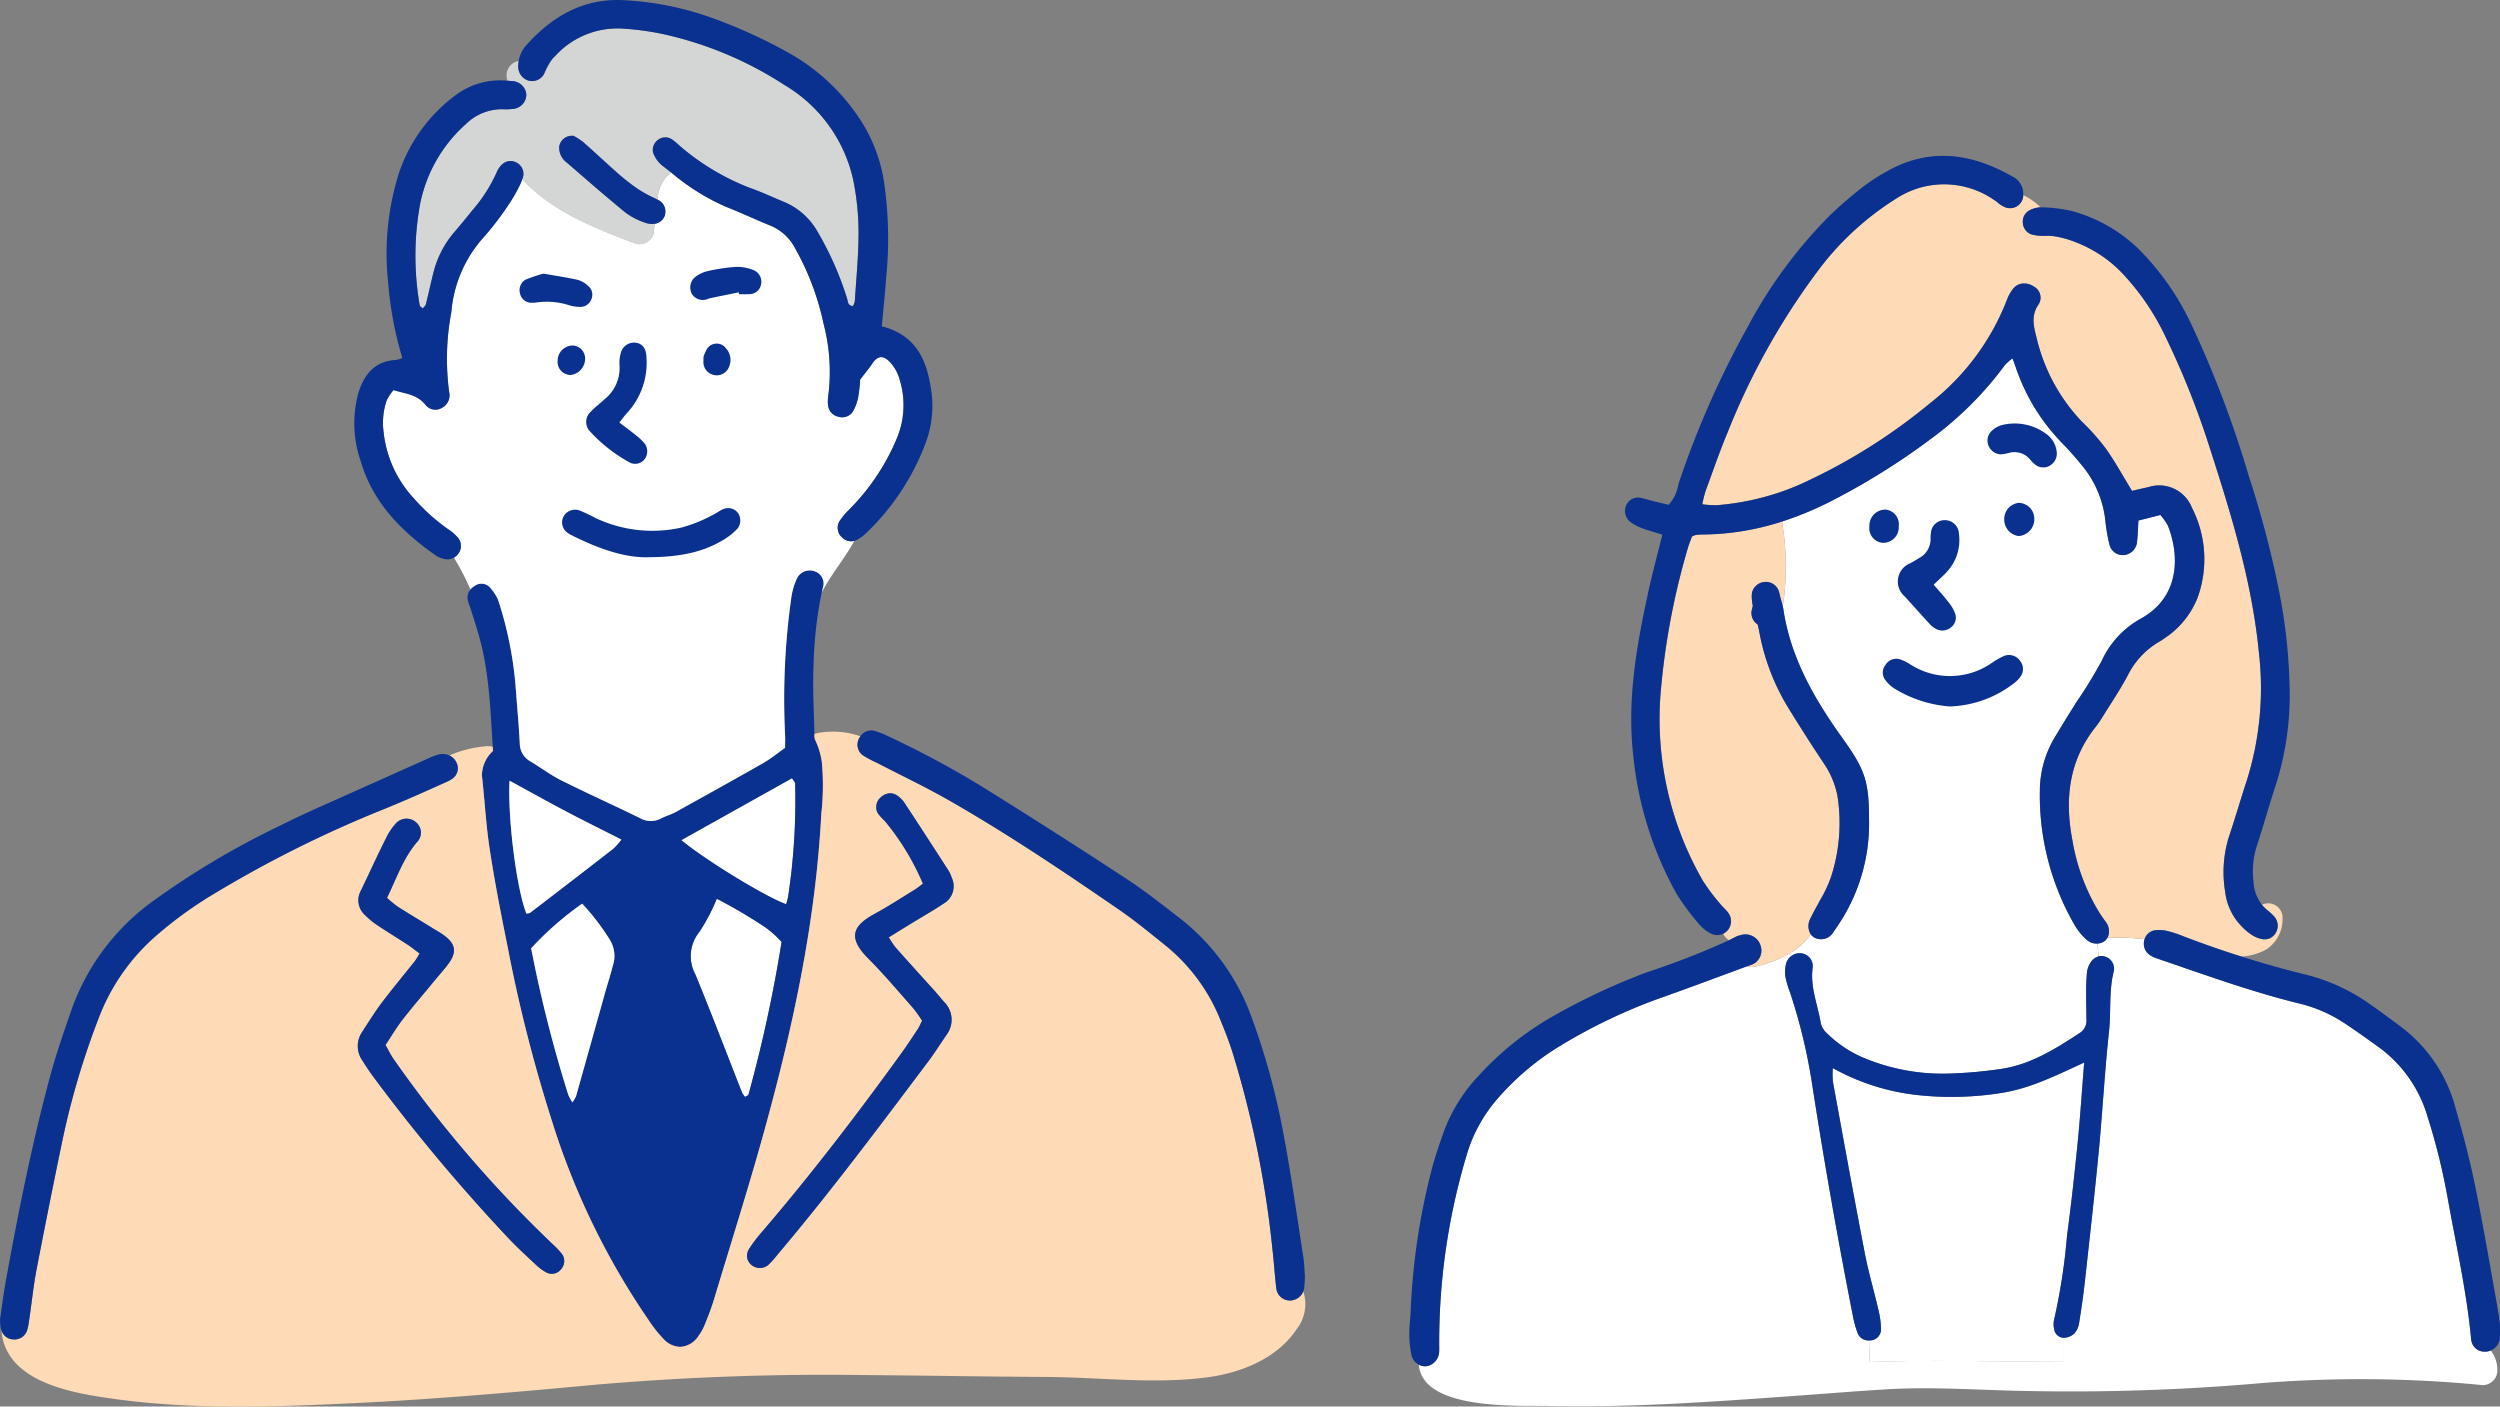
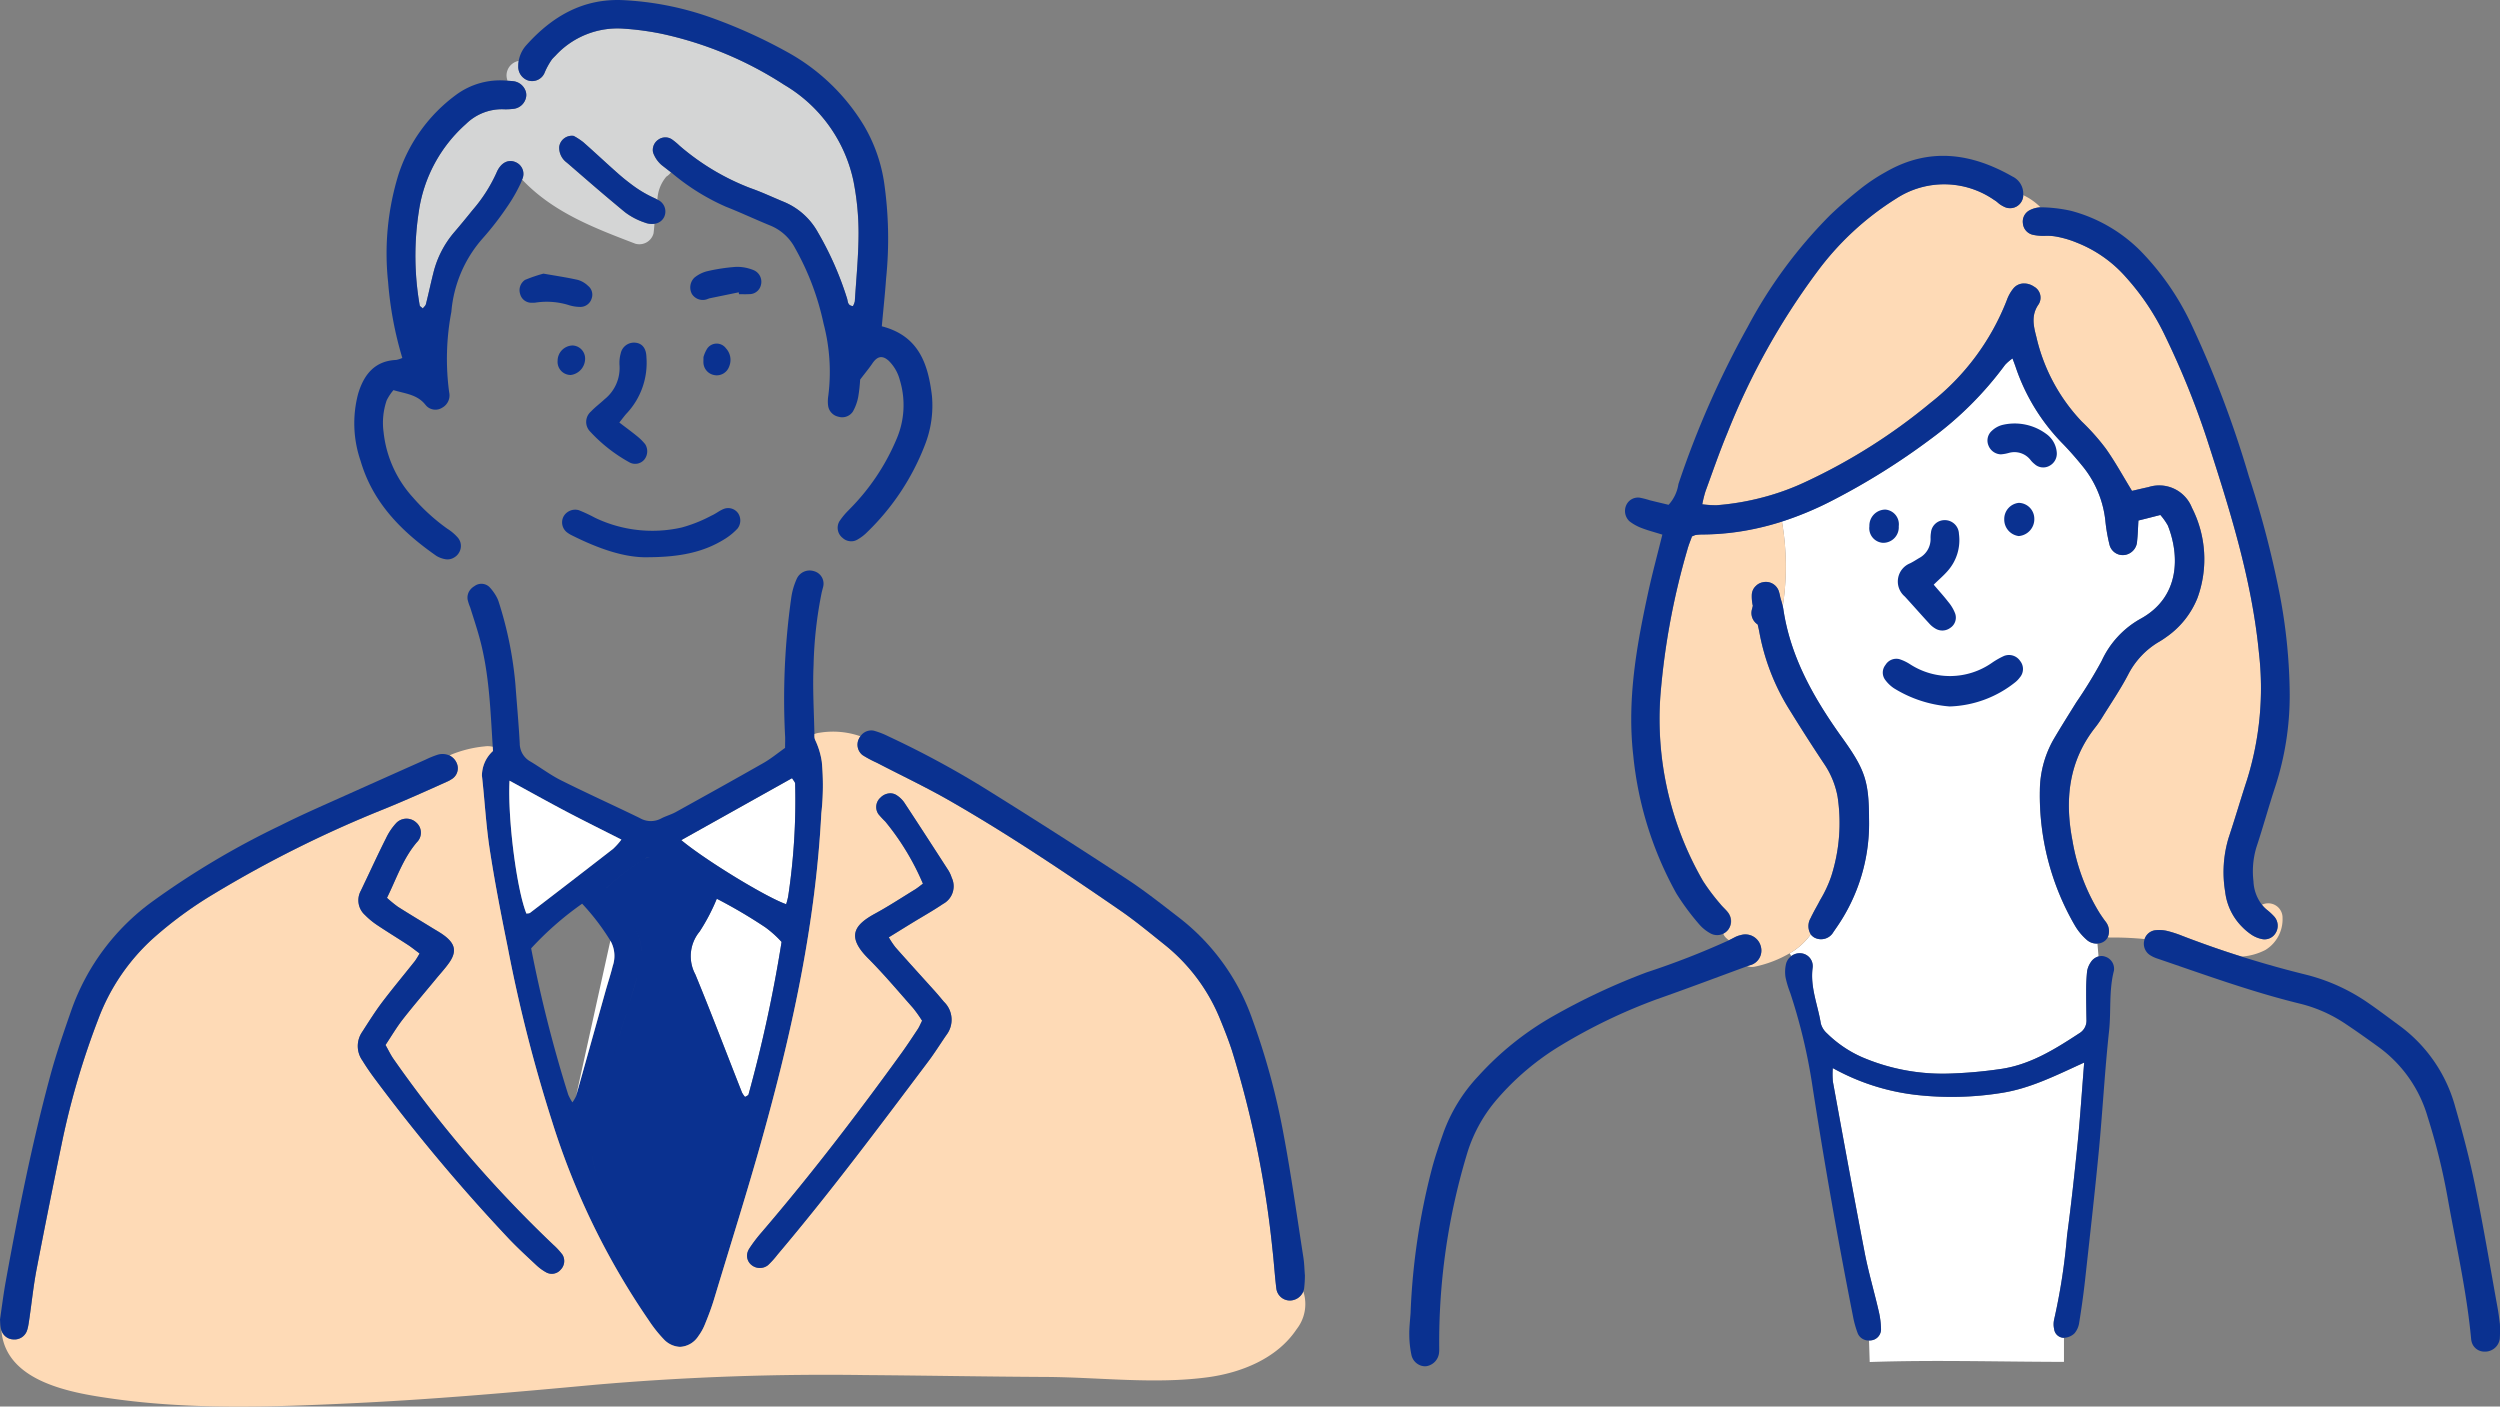
<svg xmlns="http://www.w3.org/2000/svg" width="266.654" height="150.024" viewBox="0 0 266.654 150.024">
  <rect x="0" y="0" width="266.654" height="150.024" fill="#808080" stroke="none" />
  <defs>
    <style>
      .cls-1 {
        fill: #0a3190;
      }

      .cls-2 {
        clip-path: url(#clip-path);
      }

      .cls-3 {
        fill: #fff;
      }

      .cls-4 {
        fill: rgba(0,0,0,0);
      }

      .cls-5 {
        fill: #d4d5d5;
      }

      .cls-6 {
        fill: #fedab6;
      }

      .cls-7 {
        clip-path: url(#clip-path-2);
      }
    </style>
    <clipPath id="clip-path">
      <rect id="長方形_1861" data-name="長方形 1861" class="cls-1" width="139.246" height="150.024" />
    </clipPath>
    <clipPath id="clip-path-2">
      <rect id="長方形_1862" data-name="長方形 1862" class="cls-1" width="116.338" height="133.387" />
    </clipPath>
  </defs>
  <g id="グループ_2698" data-name="グループ 2698" transform="translate(-663 -767.544)">
    <g id="グループ_2644" data-name="グループ 2644" transform="translate(663 767.544)">
      <g id="グループ_2643" data-name="グループ 2643" class="cls-2">
        <path id="パス_893" data-name="パス 893" class="cls-3" d="M261.484,285.393a68.855,68.855,0,0,1-.745,12.029,7.71,7.71,0,0,1-.215.829c-2.077-.714-8.577-4.663-11.189-6.835l11.819-6.609c.152.257.325.42.33.587" transform="translate(-176.673 -201.806)" />
        <path id="パス_894" data-name="パス 894" class="cls-3" d="M260.787,331.985a11.346,11.346,0,0,1,1.742,1.563A149.3,149.3,0,0,1,259,349.82c-.026.1-.21.157-.367.262a2.376,2.376,0,0,1-.33-.477c-1.658-4.2-3.252-8.42-4.973-12.59a4.11,4.11,0,0,1,.456-4.575,21.062,21.062,0,0,0,1.831-3.5,53.577,53.577,0,0,1,5.167,3.043" transform="translate(-179.165 -233.08)" />
        <path id="合体_1" data-name="合体 1" class="cls-1" d="M20.935,81.994a14.316,14.316,0,0,1-1.6-2.02A79.136,79.136,0,0,1,9.012,58.734,160.338,160.338,0,0,1,4.286,40.17c-.7-3.447-1.375-6.9-1.909-10.376-.4-2.586-.54-5.22-.828-7.822-.005-.037-.005-.069-.01-.1a3.571,3.571,0,0,1,1.18-2.628c-.011-.147-.021-.3-.027-.446-.252-3.929-.372-7.805-1.4-11.577C.992,6.11.625,5.019.284,3.928a5.245,5.245,0,0,1-.268-.813A1.341,1.341,0,0,1,.3,2.039a1.621,1.621,0,0,1,.436-.372,1.233,1.233,0,0,1,1.594.084,5.085,5.085,0,0,1,.745,1.013,3.073,3.073,0,0,1,.257.593,40.1,40.1,0,0,1,1.784,8.855c.152,2.077.346,4.154.456,6.231a2.2,2.2,0,0,0,1.143,1.93c1.113.662,2.151,1.454,3.305,2.025,2.759,1.379,5.576,2.649,8.351,4a2.319,2.319,0,0,0,2.256.063c.5-.268,1.075-.42,1.574-.692,3.142-1.742,6.284-3.484,9.4-5.261.8-.462,1.521-1.06,2.271-1.59,0-.535.027-.965-.005-1.39A77.031,77.031,0,0,1,34.532,2.9a7.291,7.291,0,0,1,.43-1.647c.052-.137.11-.273.168-.4a1.515,1.515,0,0,1,1.82-.787,1.379,1.379,0,0,1,.976,1.7l-.142.55a43.65,43.65,0,0,0-.871,7.774c-.115,2.445.042,4.9.089,7.349,0,.064,0,.126,0,.189a1.057,1.057,0,0,0,.069.424,8.1,8.1,0,0,1,.719,2.361,27.039,27.039,0,0,1-.052,5.487c-.593,11.467-2.984,22.624-6.027,33.65C30.556,63.765,29.281,67.946,28,72.126c-.566,1.863-1.138,3.725-1.7,5.587-.268.892-.6,1.768-.955,2.633a5.7,5.7,0,0,1-.724,1.317,2.474,2.474,0,0,1-1.946,1.144A2.528,2.528,0,0,1,20.935,81.994ZM13.649,63.959A65.9,65.9,0,0,0,21.812,78.6c.037.051.076.1.12.15-.044-.051-.084-.1-.12-.15A65.888,65.888,0,0,1,13.65,63.959a4.642,4.642,0,0,1-.258-2.46A4.643,4.643,0,0,0,13.649,63.959Zm10.093,12.7Zm-6.8-29.4A108.092,108.092,0,0,0,13.464,61a108.087,108.087,0,0,1,3.48-13.745c.42-1.448.861-2.89,1.291-4.338C17.8,44.366,17.363,45.809,16.944,47.256ZM6.788,40.3a142.775,142.775,0,0,0,3.955,15.606,5.15,5.15,0,0,0,.446.818,3.846,3.846,0,0,0,.388-.655q1.582-5.594,3.137-11.184c.252-.9.551-1.784.771-2.691a3.283,3.283,0,0,0-.247-2.712,24.325,24.325,0,0,0-3.011-3.945A33.708,33.708,0,0,0,6.788,40.3ZM24.76,38.507a4.109,4.109,0,0,0-.456,4.575c1.72,4.17,3.315,8.393,4.973,12.589a2.384,2.384,0,0,0,.33.478c.157-.105.341-.163.367-.262A149.221,149.221,0,0,0,33.5,39.614a11.336,11.336,0,0,0-1.741-1.563,53.6,53.6,0,0,0-5.167-3.043A21.061,21.061,0,0,1,24.76,38.507Zm1.415,17.4c-1.319-3.462-2.607-6.935-3.912-10.405C23.567,48.97,24.856,52.443,26.174,55.9Zm-7.62-15.289a7.017,7.017,0,0,1-.32,2.3,7.017,7.017,0,0,0,.32-2.3,5.48,5.48,0,0,0-.9-2.805A5.48,5.48,0,0,1,18.554,40.616ZM6.284,36.592c.131-.026.3-.011.4-.09q4.437-3.4,8.855-6.824a7.671,7.671,0,0,0,.876-.98c-2.062-1.044-3.987-1.994-5.891-3-1.951-1.028-3.876-2.1-6.043-3.283C4.276,26.531,5.262,34.064,6.284,36.592ZM22.8,28.755c2.612,2.172,9.112,6.122,11.189,6.835a7.9,7.9,0,0,0,.215-.829,68.852,68.852,0,0,0,.744-12.029c0-.167-.178-.33-.33-.587Zm-7.984,5.109h0a27.121,27.121,0,0,1,4.133-3.153A27.08,27.08,0,0,0,14.814,33.864Zm9.169-.713Zm-5.036-2.439a1.241,1.241,0,0,1,.88-.073,1.779,1.779,0,0,0-.388-.044A.894.894,0,0,0,18.948,30.712Z" transform="translate(49.865 60.854)" />
        <path id="合体_1_-_アウトライン" data-name="合体 1 - アウトライン" class="cls-4" d="M22.677,83.307a3.027,3.027,0,0,1-2.09-.954,12.623,12.623,0,0,1-1.469-1.822l-.189-.266A79.565,79.565,0,0,1,8.538,58.891,157.931,157.931,0,0,1,3.8,40.269c-.782-3.865-1.407-7.112-1.913-10.4-.256-1.661-.409-3.361-.557-5.005-.084-.93-.17-1.891-.274-2.83,0-.027-.006-.053-.008-.079,0-.007,0-.013,0-.02l0-.012a3.6,3.6,0,0,1,1.09-2.747l.075-.094c-.005-.085-.01-.174-.014-.263Q2.145,18.1,2.1,17.376A48.693,48.693,0,0,0,.808,7.348c-.217-.8-.475-1.614-.726-2.4q-.139-.437-.276-.872c-.025-.083-.06-.169-.1-.26A2.637,2.637,0,0,1-.48,3.18,1.842,1.842,0,0,1-.092,1.727a2.11,2.11,0,0,1,.563-.486A2.078,2.078,0,0,1,1.553.917a1.533,1.533,0,0,1,1.145.5A5.528,5.528,0,0,1,3.511,2.52a3.589,3.589,0,0,1,.3.685,40.112,40.112,0,0,1,1.805,8.969c.05.689.107,1.391.161,2.07.109,1.366.222,2.779.3,4.172a1.7,1.7,0,0,0,.9,1.528c.426.253.846.528,1.252.795a19.582,19.582,0,0,0,2.017,1.211c1.564.782,3.174,1.541,4.731,2.275,1.188.56,2.416,1.139,3.618,1.726a2.294,2.294,0,0,0,1.014.277,1.691,1.691,0,0,0,.792-.208,7.85,7.85,0,0,1,.818-.359,6.631,6.631,0,0,0,.747-.329l.025-.014c3.079-1.707,6.263-3.472,9.367-5.243a15.816,15.816,0,0,0,1.514-1.04c.166-.123.335-.25.506-.374,0-.084,0-.165,0-.244.005-.315.01-.587-.01-.85a77.736,77.736,0,0,1,.668-14.721V2.839A7.743,7.743,0,0,1,34.5,1.078c.049-.128.105-.263.177-.426A1.994,1.994,0,0,1,36.5-.5a2.013,2.013,0,0,1,.6.09,1.873,1.873,0,0,1,1.312,2.3l-.14.544a43.684,43.684,0,0,0-.857,7.68c-.081,1.719-.024,3.483.03,5.189.022.692.045,1.407.059,2.112.005.073.005.141.005.2v.03a1.035,1.035,0,0,0,.016.183v0a8.568,8.568,0,0,1,.763,2.5,20.062,20.062,0,0,1,.026,4.416c-.026.385-.053.783-.073,1.171a127.269,127.269,0,0,1-2.1,17.057c-.957,5.1-2.247,10.558-3.942,16.7-1.208,4.391-2.6,8.935-3.718,12.587q-.3.977-.6,1.956c-.363,1.19-.738,2.42-1.1,3.629-.3.983-.674,1.947-.97,2.677a6.15,6.15,0,0,1-.788,1.429A2.949,2.949,0,0,1,22.677,83.307ZM2.034,21.808c0,.025.005.048.007.072,0,.007,0,.013,0,.02l0,.018c.105.951.192,1.921.277,2.858.146,1.629.3,3.313.549,4.943.5,3.267,1.126,6.5,1.905,10.353A156.989,156.989,0,0,0,9.487,58.578,78.586,78.586,0,0,0,19.744,79.685l.19.268a11.881,11.881,0,0,0,1.349,1.682,2.061,2.061,0,0,0,1.394.672,2.053,2.053,0,0,0,1.546-.944,5.164,5.164,0,0,0,.659-1.2c.29-.713.658-1.649.941-2.592.365-1.212.741-2.442,1.1-3.633q.3-.978.6-1.956c1.117-3.647,2.506-8.184,3.71-12.561C32.921,53.3,34.2,47.868,35.157,42.8a126.285,126.285,0,0,0,2.087-16.924c.02-.4.048-.8.074-1.188a19.316,19.316,0,0,0-.017-4.2,7.587,7.587,0,0,0-.673-2.216,1.391,1.391,0,0,1-.118-.587l0-.058c0-.057,0-.106,0-.15V17.45c-.013-.7-.037-1.42-.059-2.113-.055-1.725-.113-3.51-.03-5.269A44.436,44.436,0,0,1,37.3,2.2l0-.011.142-.551a.881.881,0,0,0-.64-1.1A1.014,1.014,0,0,0,36.5.5a.992.992,0,0,0-.915.56c-.063.143-.114.265-.157.377a6.747,6.747,0,0,0-.4,1.53,76.832,76.832,0,0,0-.664,14.526c.023.307.018.615.012.94,0,.155-.005.315-.005.485v.259l-.212.149c-.232.164-.468.339-.7.509a16.564,16.564,0,0,1-1.615,1.106c-3.111,1.775-6.3,3.542-9.38,5.25l-.028.015a7.482,7.482,0,0,1-.862.383,7,7,0,0,0-.719.314,2.672,2.672,0,0,1-1.258.323,3.287,3.287,0,0,1-1.453-.378c-1.2-.583-2.42-1.161-3.6-1.72-1.562-.737-3.177-1.5-4.75-2.284a20.634,20.634,0,0,1-2.12-1.27c-.4-.26-.808-.529-1.218-.773a2.684,2.684,0,0,1-1.387-2.333C5,17.09,4.886,15.684,4.778,14.324c-.054-.68-.111-1.384-.161-2.077A39.137,39.137,0,0,0,2.853,3.5a2.577,2.577,0,0,0-.214-.493l0-.008a4.6,4.6,0,0,0-.672-.911.526.526,0,0,0-.41-.174A1.1,1.1,0,0,0,1,2.093a1.134,1.134,0,0,0-.3.254l-.008.01a.847.847,0,0,0-.174.69,1.84,1.84,0,0,0,.128.4c.042.106.086.215.122.334.09.287.182.576.274.865.253.8.516,1.617.738,2.441A50.185,50.185,0,0,1,3.1,17.316q.043.721.089,1.445v.013c.005.145.016.3.026.429l.014.192-.118.152c-.066.084-.133.169-.2.253A2.709,2.709,0,0,0,2.034,21.808ZM21.556,79.084l-.01-.012,0,0c-.051-.059-.1-.116-.138-.173a66.723,66.723,0,0,1-8.222-14.754,5.138,5.138,0,0,1-.289-2.712l.991.134v.006l0,.024h0V61.6a4.112,4.112,0,0,0,.232,2.171,65.714,65.714,0,0,0,8.1,14.534c.026.037.053.07.084.106l0,0,.007.008Zm-7.6-18.008-.989-.149.01-.067v-.008l0-.023,0-.021.006-.039v0L13,60.73h0l.006-.036,0-.019.008-.049.005-.032v0a90.156,90.156,0,0,1,2.786-11.229c.216-.735.44-1.5.656-2.244.28-.968.575-1.948.859-2.9q.216-.719.431-1.439l0-.007h0l.088.026-.088-.026a6.478,6.478,0,0,0,.3-2.139,4.961,4.961,0,0,0-.823-2.555l.84-.542h0l.01.016a6.012,6.012,0,0,1,.972,3.04,7.448,7.448,0,0,1-.338,2.457l0,.008h0q-.226.762-.455,1.521c-.277.922-.563,1.875-.835,2.814-.217.751-.441,1.513-.658,2.25A86.849,86.849,0,0,0,13.958,61.076Zm-2.783-3.349-.423-.759c-.065-.117-.126-.217-.185-.313a2.576,2.576,0,0,1-.3-.6A142.2,142.2,0,0,1,6.3,40.4l-.052-.266.194-.189c.3-.3.607-.6.9-.888a26.876,26.876,0,0,1,4.622-3.941l.332-.208.282.272a19.651,19.651,0,0,1,2.589,3.3c.159.236.323.481.486.718a3.761,3.761,0,0,1,.321,3.112c-.142.586-.317,1.166-.486,1.726-.1.323-.2.657-.29.984q-.436,1.556-.871,3.113c-.74,2.645-1.5,5.38-2.266,8.071a1.621,1.621,0,0,1-.253.485c-.055.082-.117.174-.186.29ZM7.331,40.469a140.987,140.987,0,0,0,3.85,15.164c.733-2.6,1.468-5.224,2.18-7.768q.436-1.557.871-3.114c.095-.337.2-.675.3-1,.165-.547.336-1.113.471-1.672a2.729,2.729,0,0,0-.172-2.31c-.166-.242-.332-.489-.493-.728a20.859,20.859,0,0,0-2.175-2.862,27.954,27.954,0,0,0-4.115,3.587C7.811,40,7.572,40.233,7.331,40.469ZM29.486,56.831l-.283-.388c-.026-.036-.058-.076-.091-.117a1.794,1.794,0,0,1-.3-.472c-.552-1.4-1.107-2.822-1.643-4.2-1.072-2.756-2.181-5.6-3.327-8.381a4.568,4.568,0,0,1,.525-5.074,10.914,10.914,0,0,0,1.225-2.242c.173-.383.352-.778.552-1.174l.215-.425.435.194a26.812,26.812,0,0,1,3.52,2.012c.553.355,1.126.722,1.7,1.056a6.542,6.542,0,0,1,1.323,1.129c.173.176.335.343.5.5l.2.182-.042.265a149.039,149.039,0,0,1-3.536,16.325A.8.8,0,0,1,30,56.5c-.043.023-.084.046-.116.067ZM26.824,35.669c-.111.234-.217.469-.321.7a11.635,11.635,0,0,1-1.349,2.447,3.593,3.593,0,0,0-.388,4.077c1.149,2.785,2.26,5.639,3.334,8.4.5,1.29,1.02,2.62,1.537,3.931A147.848,147.848,0,0,0,32.963,39.8c-.118-.115-.233-.233-.345-.347a5.72,5.72,0,0,0-1.114-.966c-.587-.344-1.168-.717-1.73-1.077A29.722,29.722,0,0,0,26.824,35.669ZM25.707,56.082h0l-.019-.05c-.874-2.3-1.749-4.633-2.595-6.893q-.648-1.732-1.3-3.464l.936-.352.287.763q.507,1.351,1.013,2.7c.852,2.276,1.732,4.629,2.612,6.937ZM5.976,37.162l-.155-.383c-1.063-2.629-2.044-10.292-1.84-14.386l.04-.8.7.381q1.008.549,1.954,1.07c1.409.773,2.74,1.5,4.082,2.21s2.709,1.394,4.142,2.115q.857.431,1.742.878l.575.291-.425.485c-.106.12-.2.239-.294.354a4.048,4.048,0,0,1-.651.691c-2.556,1.986-5.37,4.155-8.856,6.825a.961.961,0,0,1-.531.176c-.029,0-.062.006-.078.009ZM4.956,23.248a51.664,51.664,0,0,0,.462,6.788A35.611,35.611,0,0,0,6.583,35.95c3.392-2.6,6.145-4.72,8.649-6.666a2.664,2.664,0,0,0,.4-.421l-1.182-.6c-1.437-.723-2.8-1.406-4.158-2.123s-2.685-1.443-4.1-2.219ZM34.334,36.238l-.509-.175c-2.164-.743-8.738-4.755-11.346-6.924l-.56-.465.635-.355,11.079-6.2,1.165-.652.248.42c.041.07.088.135.133.2a1.134,1.134,0,0,1,.267.628A69.016,69.016,0,0,1,34.7,34.832a4.51,4.51,0,0,1-.154.632c-.026.088-.051.171-.072.253Zm-10.642-7.41a65.657,65.657,0,0,0,9.966,6.1,2.275,2.275,0,0,0,.05-.237,68.11,68.11,0,0,0,.741-11.875L34.121,23Zm-9.378,6.258V33.66l.144-.146a21.6,21.6,0,0,1,3.428-2.683c.256-.173.52-.352.777-.53h0l.008-.005a1.4,1.4,0,0,1,.769-.2,2.285,2.285,0,0,1,.5.057l-.221.975h0a1.274,1.274,0,0,0-.275-.031.557.557,0,0,0-.211.03l-.011.007c-.256.177-.518.355-.771.526a20.86,20.86,0,0,0-3.276,2.556Z" transform="translate(49.865 60.854)" />
        <path id="パス_896" data-name="パス 896" class="cls-3" d="M198.349,292.021a7.674,7.674,0,0,1-.876.98q-4.415,3.431-8.855,6.824c-.1.079-.268.064-.4.089-1.023-2.528-2.009-10.061-1.8-14.174,2.166,1.18,4.091,2.256,6.043,3.284,1.9,1,3.829,1.952,5.891,3" transform="translate(-132.07 -202.469)" />
-         <path id="パス_897" data-name="パス 897" class="cls-3" d="M202.85,334.7a3.284,3.284,0,0,1,.247,2.712c-.22.907-.52,1.794-.771,2.691q-1.565,5.586-3.137,11.184a3.858,3.858,0,0,1-.388.656,5.2,5.2,0,0,1-.446-.819,142.7,142.7,0,0,1-3.955-15.606,33.682,33.682,0,0,1,5.44-4.763,24.336,24.336,0,0,1,3.011,3.945" transform="translate(-137.747 -234.368)" />
+         <path id="パス_897" data-name="パス 897" class="cls-3" d="M202.85,334.7a3.284,3.284,0,0,1,.247,2.712c-.22.907-.52,1.794-.771,2.691q-1.565,5.586-3.137,11.184" transform="translate(-137.747 -234.368)" />
        <path id="パス_898" data-name="パス 898" class="cls-5" d="M198.77,26.844a15.666,15.666,0,0,0-7.412-10.418A39.156,39.156,0,0,0,178.3,10.981a30.01,30.01,0,0,0-4.055-.546,8.985,8.985,0,0,0-7.307,2.9c-.121.115-.231.231-.341.351a7.436,7.436,0,0,0-.818,1.49,1.443,1.443,0,0,1-1.8.766,1.548,1.548,0,0,1-.992-1.521,3.162,3.162,0,0,1,.047-.551,1.58,1.58,0,0,0-1.3,1.542,1.635,1.635,0,0,0,.11.577c.189.01.378.021.572.042a1.588,1.588,0,0,1,1.3.928,1.276,1.276,0,0,1,.115.682,1.546,1.546,0,0,1-1.448,1.354,6.731,6.731,0,0,1-1.075.031,5.471,5.471,0,0,0-3.892,1.563,15.406,15.406,0,0,0-5.031,9.28,30.8,30.8,0,0,0,.084,10.077c.016.1.173.179.33.326.116-.152.289-.283.33-.446.284-1.112.52-2.24.8-3.352a10.535,10.535,0,0,1,2.25-4.359q.984-1.149,1.925-2.329a16.239,16.239,0,0,0,2.549-3.971c.42-1.017,1.148-1.422,1.873-1.206a1.569,1.569,0,0,1,.309.131,1.355,1.355,0,0,1,.556,1.784c3.294,3.488,7.653,5.152,12.086,6.846a1.565,1.565,0,0,0,1.936-1.1c.031-.231.068-.592.1-1.023a2.093,2.093,0,0,1-1.044-.131,7.355,7.355,0,0,1-2.083-1.086q-.511-.417-1.023-.85c-1.752-1.458-3.473-2.964-5.2-4.454a1.971,1.971,0,0,1-.819-1.673,1.362,1.362,0,0,1,1.542-1.18,7,7,0,0,1,1.028.671c1.243,1.091,2.439,2.224,3.677,3.316.472.419.96.818,1.464,1.19A12.666,12.666,0,0,0,177.5,28.5c.116.052.226.11.326.168a4.049,4.049,0,0,1,.96-2.46,1.612,1.612,0,0,0,.482-.451c-.336-.257-.672-.519-1.007-.782a3.164,3.164,0,0,1-.855-1.2,1.041,1.041,0,0,1-.078-.351,1.332,1.332,0,0,1,.6-1.159,1.276,1.276,0,0,1,1.427-.031,7.194,7.194,0,0,1,.824.682,25.523,25.523,0,0,0,7.538,4.516c1.222.425,2.392.981,3.588,1.474a7.362,7.362,0,0,1,3.625,3.237,34.334,34.334,0,0,1,3.121,7.082c.095.315.048.745.625.8a1.783,1.783,0,0,0,.2-.509c.157-2.439.4-4.878.4-7.318a28.692,28.692,0,0,0-.514-5.351" transform="translate(-107.706 -7.375)" />
-         <path id="パス_899" data-name="パス 899" class="cls-3" d="M189.829,99.119c.031-.036.063-.068.094-.1a23.481,23.481,0,0,0,5.01-7.47,9.147,9.147,0,0,0,.351-6.321,4.444,4.444,0,0,0-1.165-2.03c-.671-.614-1.217-.525-1.747.252-.351.525-.761,1.007-1.316,1.742a16.462,16.462,0,0,1-.2,1.82,5.057,5.057,0,0,1-.582,1.6,1.367,1.367,0,0,1-1.527.54,1.394,1.394,0,0,1-1.107-1.175,3.835,3.835,0,0,1,.021-1.07,20.243,20.243,0,0,0-.509-7.7,28.352,28.352,0,0,0-3.032-8.031,5.191,5.191,0,0,0-2.639-2.413c-1.6-.65-3.158-1.39-4.763-2.02a23.707,23.707,0,0,1-5.833-3.661,1.609,1.609,0,0,1-.482.451,4.048,4.048,0,0,0-.96,2.46,1.365,1.365,0,0,1,.713,1.852,1.3,1.3,0,0,1-1.023.718c-.036.43-.073.792-.1,1.023a1.565,1.565,0,0,1-1.935,1.1c-4.433-1.694-8.792-3.357-12.086-6.846a3.449,3.449,0,0,1-.194.488,17.331,17.331,0,0,1-1.4,2.418,31.94,31.94,0,0,1-2.639,3.4,13.5,13.5,0,0,0-3.315,7.8,26.772,26.772,0,0,0-.236,8.582,1.5,1.5,0,0,1-.745,1.652,1.346,1.346,0,0,1-1.762-.283c-.887-1.144-2.172-1.207-3.431-1.595a5.152,5.152,0,0,0-.729,1.1,7.4,7.4,0,0,0-.325,3.4,12.267,12.267,0,0,0,3.137,6.951,20.953,20.953,0,0,0,3.656,3.325,5.073,5.073,0,0,1,1.138.97,1.412,1.412,0,0,1,.263.5,1.379,1.379,0,0,1-.168,1.112,1.359,1.359,0,0,1-.493.482,1.654,1.654,0,0,0,.2.43,24.463,24.463,0,0,1,1.516,3.006,1.618,1.618,0,0,1,.435-.372,1.233,1.233,0,0,1,1.595.084,5.083,5.083,0,0,1,.745,1.013,3.065,3.065,0,0,1,.257.593,40.1,40.1,0,0,1,1.784,8.855c.152,2.077.347,4.155.457,6.232a2.2,2.2,0,0,0,1.143,1.93c1.112.662,2.151,1.454,3.3,2.026,2.759,1.379,5.576,2.648,8.351,4a2.318,2.318,0,0,0,2.255.064c.5-.268,1.075-.42,1.574-.693,3.142-1.742,6.284-3.483,9.4-5.261.8-.462,1.521-1.06,2.271-1.59,0-.535.027-.965,0-1.39a77.015,77.015,0,0,1,.666-14.625,7.276,7.276,0,0,1,.43-1.647c.052-.136.11-.273.168-.4a1.516,1.516,0,0,1,1.821-.787,1.38,1.38,0,0,1,.975,1.7q-.071.275-.142.551a1.187,1.187,0,0,0,.084-.136c.976-1.868,2.387-3.494,3.383-5.335a1.354,1.354,0,0,1-1.243-.32,1.377,1.377,0,0,1-.357-1.747,7.509,7.509,0,0,1,1-1.212" transform="translate(-99.315 -44.698)" />
        <path id="パス_900" data-name="パス 900" class="cls-6" d="M139.4,327.523a1.569,1.569,0,0,1-1.422.971,1.459,1.459,0,0,1-1.458-1.322c-.1-.787-.163-1.579-.236-2.366-.052-.572-.1-1.138-.168-1.705a108.932,108.932,0,0,0-4.328-21.271c-.356-1.091-.776-2.161-1.212-3.221a19.6,19.6,0,0,0-5.959-8.057c-1.568-1.254-3.121-2.545-4.774-3.683-5.975-4.113-12-8.162-18.3-11.766-1.558-.886-3.158-1.7-4.758-2.507-.834-.42-1.674-.84-2.5-1.269-.126-.064-.252-.131-.378-.195a11.946,11.946,0,0,1-1.511-.807,1.409,1.409,0,0,1-.4-1.742,1.483,1.483,0,0,1,.168-.273,8.889,8.889,0,0,0-4.354-.383,2.168,2.168,0,0,0-.556.141c0,.064,0,.126,0,.189a1.051,1.051,0,0,0,.068.425,8.1,8.1,0,0,1,.719,2.361,27.038,27.038,0,0,1-.052,5.488c-.593,11.466-2.984,22.624-6.027,33.65-1.159,4.213-2.434,8.393-3.714,12.574-.567,1.863-1.138,3.725-1.7,5.587-.268.892-.6,1.768-.955,2.633a5.724,5.724,0,0,1-.724,1.317,2.475,2.475,0,0,1-1.946,1.144,2.526,2.526,0,0,1-1.742-.813,14.255,14.255,0,0,1-1.6-2.02A79.129,79.129,0,0,1,59.26,309.363,160.415,160.415,0,0,1,54.534,290.8c-.7-3.447-1.374-6.9-1.909-10.375-.4-2.586-.54-5.22-.829-7.822-.006-.037-.006-.068-.01-.1a3.572,3.572,0,0,1,1.18-2.628c-.01-.147-.021-.3-.026-.446a2.2,2.2,0,0,0-.871-.042,12.61,12.61,0,0,0-3.52.861.8.8,0,0,0-.2.126,1.6,1.6,0,0,1,.771.86,1.35,1.35,0,0,1-.629,1.689,2.163,2.163,0,0,1-.346.194c-2.224,1.007-4.454,2-6.715,2.927a125.347,125.347,0,0,0-18.291,9.112,42.46,42.46,0,0,0-6.42,4.711,22,22,0,0,0-5.865,8.65,84.523,84.523,0,0,0-3.787,12.784q-1.448,6.956-2.791,13.933c-.32,1.689-.5,3.409-.745,5.115-.042.267-.073.535-.126.8a3.494,3.494,0,0,1-.11.462,1.405,1.405,0,0,1-1.463,1.033,1.369,1.369,0,0,1-1.29-.965,2.223,2.223,0,0,0,.015.252c.64,5.293,7.528,6.421,11.782,7.024,8.44,1.2,17.1.9,25.588.493,8.661-.41,17.3-1.17,25.929-1.972a285.175,285.175,0,0,1,28.809-1.034c6.415.047,12.831.168,19.246.2,5.707.031,11.556.792,17.232.042,3.588-.472,7.444-1.989,9.537-5.131a4.341,4.341,0,0,0,.718-4.029m-59.087-4.59a15.828,15.828,0,0,1,1.3-1.71C86.9,315.049,91.841,308.6,96.6,302.014c.588-.819,1.138-1.658,1.694-2.5.152-.237.257-.509.441-.866a13.865,13.865,0,0,0-.965-1.359c-1.574-1.779-3.1-3.6-4.773-5.277-2.382-2.376-1.474-3.6.745-4.8,1.448-.787,2.833-1.7,4.244-2.565.3-.189.572-.419.839-.614A27.062,27.062,0,0,0,94.8,277.4a9.319,9.319,0,0,1-.729-.786,1.337,1.337,0,0,1,.226-1.763,1.489,1.489,0,0,1,1.039-.456,1.247,1.247,0,0,1,.724.231,2.886,2.886,0,0,1,.766.745c1.579,2.4,3.137,4.81,4.695,7.224a3.319,3.319,0,0,1,.362.781,2.136,2.136,0,0,1-.9,2.807c-1.07.724-2.2,1.354-3.3,2.03-.792.488-1.579.976-2.5,1.542a8.63,8.63,0,0,0,.719,1.076c1.379,1.563,2.785,3.1,4.181,4.653.335.373.656.766.981,1.149a2.657,2.657,0,0,1,.257,3.546c-.651.949-1.259,1.925-1.951,2.843-5.23,6.951-10.433,13.927-16.052,20.568a9.714,9.714,0,0,1-1.007,1.123,1.4,1.4,0,0,1-1.788-.021,1.26,1.26,0,0,1-.4-1.359,1.666,1.666,0,0,1,.189-.393M43.9,290.562c-1.086-.709-2.187-1.38-3.263-2.1a8.34,8.34,0,0,1-1.327-1.091,2.107,2.107,0,0,1-.451-2.571c.189-.388.367-.777.556-1.164.708-1.49,1.4-2.99,2.145-4.464a6.422,6.422,0,0,1,1.065-1.589,1.519,1.519,0,0,1,2.14-.09,1.43,1.43,0,0,1,.073,2.124c-1.468,1.731-2.161,3.85-3.179,5.922a12.829,12.829,0,0,0,1.176.96c1.211.771,2.444,1.5,3.672,2.261.425.262.871.5,1.269.808,1.2.9,1.338,1.747.477,2.943-.414.583-.907,1.112-1.364,1.668-1.186,1.443-2.408,2.859-3.557,4.333-.656.844-1.2,1.772-1.831,2.722.315.55.551,1.065.876,1.522A130.49,130.49,0,0,0,59.355,322.5a7.455,7.455,0,0,1,1.023,1.1,1.308,1.308,0,0,1-.189,1.589,1.238,1.238,0,0,1-1.563.283,5.243,5.243,0,0,1-1.038-.761c-1.044-.98-2.114-1.951-3.09-3a192.671,192.671,0,0,1-14.242-17.022c-.425-.577-.834-1.175-1.206-1.784A2.659,2.659,0,0,1,39,299.863c.7-1.08,1.385-2.182,2.161-3.211,1.128-1.489,2.329-2.922,3.488-4.385a7.484,7.484,0,0,0,.488-.8c-.451-.33-.829-.64-1.233-.907" transform="translate(-0.383 -189.775)" />
        <path id="パス_901" data-name="パス 901" class="cls-1" d="M361.435,323.625c-.687-4.4-1.3-8.807-2.119-13.177A75.726,75.726,0,0,0,356,298.2a23.5,23.5,0,0,0-7.8-10.88c-1.82-1.4-3.625-2.838-5.545-4.1q-7.294-4.784-14.7-9.4a100.1,100.1,0,0,0-10.78-5.859,8.64,8.64,0,0,0-1.6-.619,1.4,1.4,0,0,0-1.4.6,1.484,1.484,0,0,0-.168.273,1.409,1.409,0,0,0,.4,1.742,11.943,11.943,0,0,0,1.511.808c.126.064.252.131.378.195.829.43,1.668.849,2.5,1.269,1.6.808,3.2,1.621,4.758,2.507,6.3,3.6,12.322,7.653,18.3,11.766,1.652,1.138,3.205,2.429,4.774,3.683a19.6,19.6,0,0,1,5.959,8.057c.436,1.06.855,2.13,1.212,3.221a108.953,108.953,0,0,1,4.327,21.271c.068.566.116,1.133.168,1.705.073.787.136,1.579.236,2.365a1.459,1.459,0,0,0,1.458,1.322,1.57,1.57,0,0,0,1.422-.971,1.281,1.281,0,0,0,.089-.315,12.341,12.341,0,0,0,.084-1.38c-.058-.7-.063-1.274-.152-1.841" transform="translate(-222.399 -189.413)" />
        <path id="パス_902" data-name="パス 902" class="cls-1" d="M294.341,302.138a2.136,2.136,0,0,0,.9-2.807,3.305,3.305,0,0,0-.362-.781c-1.558-2.414-3.116-4.826-4.695-7.224a2.887,2.887,0,0,0-.766-.745,1.247,1.247,0,0,0-.724-.231,1.488,1.488,0,0,0-1.038.456,1.337,1.337,0,0,0-.226,1.763,9.355,9.355,0,0,0,.729.787,27.071,27.071,0,0,1,4.018,6.636c-.268.194-.541.425-.839.613-1.411.865-2.8,1.778-4.244,2.565-2.219,1.207-3.127,2.429-.745,4.805,1.673,1.679,3.2,3.5,4.773,5.277a13.853,13.853,0,0,1,.966,1.359c-.184.356-.289.629-.441.865-.556.839-1.107,1.678-1.694,2.5-4.758,6.588-9.694,13.035-14.987,19.209a15.782,15.782,0,0,0-1.3,1.71,1.67,1.67,0,0,0-.189.393,1.26,1.26,0,0,0,.4,1.359,1.4,1.4,0,0,0,1.788.021,9.712,9.712,0,0,0,1.007-1.123c5.618-6.641,10.822-13.617,16.052-20.568.693-.918,1.3-1.895,1.951-2.843a2.657,2.657,0,0,0-.257-3.546c-.325-.383-.645-.776-.981-1.149-1.4-1.552-2.8-3.089-4.181-4.653a8.638,8.638,0,0,1-.719-1.076c.918-.566,1.7-1.054,2.5-1.542,1.107-.676,2.234-1.306,3.3-2.03" transform="translate(-193.735 -205.736)" />
        <path id="パス_904" data-name="パス 904" class="cls-1" d="M214.831,59.1a1.3,1.3,0,0,0,1.023-.719,1.364,1.364,0,0,0-.714-1.852c-.1-.057-.21-.115-.325-.168a12.665,12.665,0,0,1-2.439-1.458c-.5-.372-.991-.771-1.464-1.19-1.238-1.091-2.434-2.224-3.677-3.316a7,7,0,0,0-1.028-.671,1.362,1.362,0,0,0-1.542,1.18,1.971,1.971,0,0,0,.819,1.673c1.726,1.49,3.446,3,5.2,4.454q.511.433,1.023.85a7.355,7.355,0,0,0,2.083,1.086,2.093,2.093,0,0,0,1.044.131" transform="translate(-145.017 -35.232)" />
        <path id="パス_905" data-name="パス 905" class="cls-1" d="M151.749,345.045A130.471,130.471,0,0,1,134.774,325.3c-.325-.457-.561-.971-.876-1.522.629-.949,1.175-1.878,1.83-2.722,1.149-1.474,2.371-2.891,3.557-4.333.456-.556.949-1.085,1.364-1.668.86-1.2.718-2.046-.478-2.943-.4-.3-.844-.545-1.269-.807-1.228-.756-2.46-1.49-3.672-2.261a12.866,12.866,0,0,1-1.175-.96c1.018-2.072,1.71-4.192,3.179-5.922a1.429,1.429,0,0,0-.073-2.125,1.519,1.519,0,0,0-2.14.089,6.429,6.429,0,0,0-1.065,1.589c-.745,1.475-1.437,2.974-2.145,4.465-.189.388-.367.776-.556,1.165a2.107,2.107,0,0,0,.451,2.57,8.29,8.29,0,0,0,1.327,1.091c1.075.718,2.177,1.39,3.263,2.1.4.267.782.577,1.233.907a7.354,7.354,0,0,1-.488.8c-1.159,1.463-2.36,2.9-3.488,4.385-.776,1.029-1.464,2.13-2.161,3.211a2.659,2.659,0,0,0,.052,3.047c.373.609.782,1.207,1.207,1.784a192.7,192.7,0,0,0,14.242,17.022c.976,1.049,2.046,2.02,3.09,3a5.238,5.238,0,0,0,1.038.761,1.237,1.237,0,0,0,1.563-.283,1.308,1.308,0,0,0,.189-1.589,7.471,7.471,0,0,0-1.023-1.1" transform="translate(-92.778 -212.317)" />
        <path id="パス_906" data-name="パス 906" class="cls-1" d="M190.675,8.564a1.442,1.442,0,0,0,1.8-.766,7.437,7.437,0,0,1,.818-1.49c.11-.12.22-.236.341-.351a8.983,8.983,0,0,1,7.307-2.9A29.962,29.962,0,0,1,205,3.607a39.159,39.159,0,0,1,13.057,5.445A15.665,15.665,0,0,1,225.47,19.47a28.67,28.67,0,0,1,.514,5.351c0,2.439-.247,4.878-.4,7.317a1.792,1.792,0,0,1-.2.509c-.577-.052-.53-.482-.624-.8a34.358,34.358,0,0,0-3.121-7.081,7.362,7.362,0,0,0-3.625-3.237c-1.2-.493-2.366-1.049-3.588-1.474a25.516,25.516,0,0,1-7.538-4.517,7.2,7.2,0,0,0-.824-.682,1.275,1.275,0,0,0-1.427.031,1.331,1.331,0,0,0-.6,1.159,1.049,1.049,0,0,0,.079.352,3.166,3.166,0,0,0,.855,1.2c.336.262.671.524,1.007.782a23.719,23.719,0,0,0,5.833,3.661c1.6.63,3.163,1.369,4.763,2.02a5.191,5.191,0,0,1,2.639,2.413,28.349,28.349,0,0,1,3.032,8.03,20.243,20.243,0,0,1,.509,7.7,3.833,3.833,0,0,0-.021,1.07,1.394,1.394,0,0,0,1.107,1.175,1.367,1.367,0,0,0,1.527-.54,5.049,5.049,0,0,0,.582-1.6,16.455,16.455,0,0,0,.2-1.82c.556-.735.965-1.217,1.316-1.742.53-.776,1.076-.866,1.747-.252a4.446,4.446,0,0,1,1.165,2.03,9.146,9.146,0,0,1-.351,6.321,23.481,23.481,0,0,1-5.01,7.47c-.031.037-.063.068-.094.1a7.522,7.522,0,0,0-1,1.212,1.376,1.376,0,0,0,.357,1.747,1.352,1.352,0,0,0,1.243.32,1.413,1.413,0,0,0,.357-.152,4.778,4.778,0,0,0,1.018-.782,25.838,25.838,0,0,0,6.148-9.269,11.487,11.487,0,0,0,.761-5.288c-.409-3.357-1.38-6.379-5.345-7.4.163-1.8.341-3.441.456-5.083a41.932,41.932,0,0,0-.22-10.318,16.882,16.882,0,0,0-2.166-6.048,21.865,21.865,0,0,0-7.979-7.706,54.864,54.864,0,0,0-8.43-3.819A32.688,32.688,0,0,0,200.852.014c-4.291-.194-7.6,1.763-10.35,4.852a3.332,3.332,0,0,0-.818,2.177,1.547,1.547,0,0,0,.991,1.521" transform="translate(-134.405 0)" />
        <path id="パス_907" data-name="パス 907" class="cls-1" d="M138.323,80.138a2.768,2.768,0,0,0,.991.393,1.339,1.339,0,0,0,.981-.184,1.359,1.359,0,0,0,.493-.483,1.377,1.377,0,0,0,.168-1.112,1.416,1.416,0,0,0-.262-.5,5.08,5.08,0,0,0-1.139-.97,20.941,20.941,0,0,1-3.656-3.325A12.266,12.266,0,0,1,132.762,67a7.409,7.409,0,0,1,.325-3.4,5.162,5.162,0,0,1,.729-1.1c1.259.388,2.544.451,3.431,1.595a1.345,1.345,0,0,0,1.762.283,1.5,1.5,0,0,0,.745-1.652,26.765,26.765,0,0,1,.236-8.582,13.5,13.5,0,0,1,3.315-7.8,31.969,31.969,0,0,0,2.638-3.4,17.272,17.272,0,0,0,1.4-2.418,3.491,3.491,0,0,0,.194-.488,1.356,1.356,0,0,0-.556-1.784,1.587,1.587,0,0,0-.31-.131c-.724-.215-1.453.189-1.873,1.206a16.239,16.239,0,0,1-2.549,3.971q-.944,1.18-1.925,2.329a10.535,10.535,0,0,0-2.25,4.359c-.283,1.112-.519,2.24-.8,3.352-.042.163-.215.294-.33.446-.157-.147-.315-.226-.33-.325a30.8,30.8,0,0,1-.084-10.077,15.406,15.406,0,0,1,5.031-9.28,5.471,5.471,0,0,1,3.892-1.563,6.7,6.7,0,0,0,1.075-.032,1.546,1.546,0,0,0,1.448-1.353,1.276,1.276,0,0,0-.115-.682,1.588,1.588,0,0,0-1.3-.928c-.194-.021-.383-.031-.572-.042a7.886,7.886,0,0,0-5.545,1.537,17.1,17.1,0,0,0-6.085,8.43,28.534,28.534,0,0,0-1.117,11.5,38.353,38.353,0,0,0,1.516,8.1,3.3,3.3,0,0,1-.645.21c-2.3.1-3.441,1.558-4.055,3.562a12.3,12.3,0,0,0,.252,7.213c1.3,4.449,4.354,7.512,8.015,10.077" transform="translate(-91.846 -20.89)" />
        <path id="パス_908" data-name="パス 908" class="cls-1" d="M47.762,278.882a2.156,2.156,0,0,0,.346-.194,1.351,1.351,0,0,0,.63-1.689,1.6,1.6,0,0,0-.771-.86,1.812,1.812,0,0,0-1.358-.069,10.21,10.21,0,0,0-1.191.488q-4.029,1.794-8.057,3.6c-2.487,1.122-5,2.2-7.433,3.425a88.335,88.335,0,0,0-13.686,8.13A24.3,24.3,0,0,0,7.612,303.29c-.8,2.3-1.605,4.611-2.24,6.961-1.951,7.213-3.41,14.53-4.742,21.874-.257,1.417-.436,2.843-.63,4.165.021.314.021.53.053.745a1.66,1.66,0,0,0,.1.409,1.37,1.37,0,0,0,1.29.965,1.406,1.406,0,0,0,1.464-1.033,3.493,3.493,0,0,0,.11-.462c.052-.268.084-.535.126-.8.247-1.705.425-3.426.745-5.115q1.346-6.972,2.791-13.933a84.526,84.526,0,0,1,3.787-12.784,22,22,0,0,1,5.865-8.65,42.437,42.437,0,0,1,6.42-4.711,125.359,125.359,0,0,1,18.292-9.112c2.261-.923,4.49-1.92,6.715-2.927" transform="translate(0 -195.547)" />
        <path id="パス_909" data-name="パス 909" class="cls-1" d="M258.923,100.566a1.259,1.259,0,0,0,1.259-.955,1.345,1.345,0,0,0-.75-1.595,4.684,4.684,0,0,0-1.857-.362,19.685,19.685,0,0,0-3.163.477,3.53,3.53,0,0,0-1.311.667,1.459,1.459,0,0,0-.268,1.762,1.373,1.373,0,0,0,1.474.588c.136-.031.268-.1.4-.137,1.039-.215,2.078-.425,3.111-.64.01.068.021.131.031.2.357,0,.713.016,1.07-.005" transform="translate(-179.025 -69.192)" />
        <path id="パス_910" data-name="パス 910" class="cls-1" d="M206.3,188.6a2.731,2.731,0,0,0,.367.225c2.785,1.4,5.655,2.455,8.257,2.371,3.283-.021,5.865-.509,8.178-1.977a6.6,6.6,0,0,0,1.317-1.091,1.4,1.4,0,0,0,.063-1.61,1.3,1.3,0,0,0-1.532-.478c-.457.178-.855.514-1.311.714a15.307,15.307,0,0,1-3.174,1.269,14.157,14.157,0,0,1-9.238-1.028,16.993,16.993,0,0,0-1.752-.819,1.425,1.425,0,0,0-1.642.714,1.35,1.35,0,0,0,.467,1.71" transform="translate(-145.745 -131.761)" />
        <path id="パス_911" data-name="パス 911" class="cls-1" d="M258.677,129.133a1.4,1.4,0,0,0,1.511-.9,1.825,1.825,0,0,0-.336-1.973,1.225,1.225,0,0,0-1.994.032,3.549,3.549,0,0,0-.4.908c0,.388-.015.53,0,.671a1.4,1.4,0,0,0,1.217,1.259" transform="translate(-182.425 -89.114)" />
        <path id="パス_912" data-name="パス 912" class="cls-1" d="M216.5,131.437c-.472.446-1,.829-1.442,1.3a1.463,1.463,0,0,0-.094,2.14,16.575,16.575,0,0,0,4.228,3.305,1.267,1.267,0,0,0,1.568-.336,1.415,1.415,0,0,0,.079-1.615,5.709,5.709,0,0,0-.918-.9c-.55-.451-1.128-.865-1.841-1.416.377-.472.582-.766.829-1.023a7.878,7.878,0,0,0,2.061-5.943c-.021-.928-.43-1.464-1.159-1.547a1.447,1.447,0,0,0-1.589,1.159,3.738,3.738,0,0,0-.121,1.275,4.264,4.264,0,0,1-1.6,3.6" transform="translate(-152.02 -88.848)" />
        <path id="パス_913" data-name="パス 913" class="cls-1" d="M190.788,100.792a1.322,1.322,0,0,0-.546,1.5,1.24,1.24,0,0,0,1.259.95,2.282,2.282,0,0,0,.425-.021,7.9,7.9,0,0,1,3.6.3,4.12,4.12,0,0,0,1.049.163,1.257,1.257,0,0,0,1.3-.9,1.2,1.2,0,0,0-.388-1.348,2.589,2.589,0,0,0-1.091-.634c-1.18-.263-2.376-.441-3.666-.666a15.791,15.791,0,0,0-1.941.661" transform="translate(-134.768 -70.95)" />
        <path id="パス_914" data-name="パス 914" class="cls-1" d="M205.494,129.594a1.759,1.759,0,0,0,1.522-1.757,1.393,1.393,0,0,0-1.317-1.39,1.636,1.636,0,0,0-1.616,1.631,1.4,1.4,0,0,0,1.411,1.516" transform="translate(-144.607 -89.597)" />
      </g>
    </g>
    <g id="グループ_2646" data-name="グループ 2646" transform="translate(813.316 784.155)">
      <g id="グループ_2645" data-name="グループ 2645" class="cls-7" transform="translate(0)">
        <path id="パス_915" data-name="パス 915" class="cls-3" d="M177.55,92.013c1.248,3.142,1.343,7.612-2.9,9.941a9.831,9.831,0,0,0-4.164,4.511,49.345,49.345,0,0,1-2.7,4.407c-.834,1.343-1.679,2.68-2.476,4.044a11.183,11.183,0,0,0-1.411,5.361,27.631,27.631,0,0,0,3.75,14.421,6.168,6.168,0,0,0,1.228,1.485,1.573,1.573,0,0,0,1.169.419l.116,1.375a1.415,1.415,0,0,0-.824.608,2.4,2.4,0,0,0-.4.975,19.85,19.85,0,0,0-.1,2.151c0,1.007.016,2.009.032,3.017a1.558,1.558,0,0,1-.761,1.443c-2.66,1.741-5.345,3.425-8.582,3.84a47.154,47.154,0,0,1-5.356.462,21.786,21.786,0,0,1-9.253-1.758,12.549,12.549,0,0,1-3.719-2.528,2.163,2.163,0,0,1-.661-1.054c-.319-1.973-1.148-3.867-.876-5.938a1.37,1.37,0,0,0-1.185-1.547,1.476,1.476,0,0,0-1.086.288l-.173-.294a7.1,7.1,0,0,0,2.245-2.015,1.28,1.28,0,0,0,.4.346,1.515,1.515,0,0,0,2.029-.624c.089-.116.163-.236.247-.356a19.431,19.431,0,0,0,3.536-11.756c-.011-3.887-.425-5.161-2.723-8.388-.125-.179-.251-.352-.377-.525-2.885-4.081-5.3-8.372-6.042-13.418-.017-.089-.032-.179-.053-.268a27.893,27.893,0,0,0-.089-9.054,35.189,35.189,0,0,0,5.476-2.3,73.915,73.915,0,0,0,10.408-6.51,36.869,36.869,0,0,0,7.91-7.89,5.018,5.018,0,0,1,.8-.692c.157.43.263.692.351.965a21.409,21.409,0,0,0,5.057,8.184c.7.724,1.364,1.484,2,2.266a11.041,11.041,0,0,1,2.492,5.87,18.086,18.086,0,0,0,.435,2.544,1.459,1.459,0,0,0,2.03,1.018,1.549,1.549,0,0,0,.923-1.359c.079-.693.094-1.39.141-2.2.819-.2,1.564-.393,2.34-.592a6.565,6.565,0,0,1,.8,1.128" transform="translate(-96.645 -52.572)" />
        <path id="パス_916" data-name="パス 916" class="cls-3" d="M181.741,331.882c-.252,3.163-.43,5.885-.7,8.6-.33,3.289-.687,6.578-1.128,9.852a64.4,64.4,0,0,1-1.374,8.944,2.333,2.333,0,0,0,0,1.044,1.058,1.058,0,0,0,1.049.924v2.565h-.572c-6.783-.02-13.439-.215-20.148.016l-.073-2.293a1.608,1.608,0,0,0,.225-.015,1.19,1.19,0,0,0,1.054-1.175,9.069,9.069,0,0,0-.242-1.915c-.483-2.1-1.1-4.176-1.505-6.284-1.17-6.069-2.277-12.149-3.388-18.224a9.029,9.029,0,0,1-.011-1.443,23.87,23.87,0,0,0,8.755,2.844,33.644,33.644,0,0,0,9.238-.194c3.016-.467,5.7-1.81,8.823-3.242" transform="translate(-109.758 -235.163)" />
-         <path id="パス_917" data-name="パス 917" class="cls-3" d="M118.561,332.259a3.447,3.447,0,0,0-.7-2.124,1.521,1.521,0,0,1-.692.126,1.4,1.4,0,0,1-1.311-.908,1.727,1.727,0,0,1-.1-.451c-.472-5.093-1.621-10.071-2.512-15.092a68.18,68.18,0,0,0-2.12-8.571,14.043,14.043,0,0,0-5.225-7.46c-1.222-.881-2.45-1.762-3.709-2.591a15.118,15.118,0,0,0-4.726-2.051c-5.173-1.27-10.166-3.1-15.2-4.81a3.372,3.372,0,0,1-.771-.368,1.45,1.45,0,0,1-.613-1.51,1.224,1.224,0,0,1,.047-.189,33.26,33.26,0,0,0-3.64-.163,1.671,1.671,0,0,1-.294-.026,1.228,1.228,0,0,1-.283.356,1.337,1.337,0,0,1-.8.3l.116,1.375a1.136,1.136,0,0,1,.661.01,1.351,1.351,0,0,1,.965,1.506c-.551,2.119-.289,4.291-.519,6.436-.456,4.212-.682,8.456-1.081,12.679-.446,4.647-.975,9.3-1.484,13.938-.168,1.5-.378,2.995-.619,4.479a2.231,2.231,0,0,1-.508,1.155,1.712,1.712,0,0,1-1.112.471v2.565H71.76c-6.783-.02-13.439-.215-20.148.016l-.073-2.292a1.249,1.249,0,0,1-1.2-.745,10.751,10.751,0,0,1-.519-1.862q-2.448-12.479-4.4-25.048A59.937,59.937,0,0,0,43.134,292a10.811,10.811,0,0,1-.5-1.653,3.751,3.751,0,0,1,.057-1.468,1.5,1.5,0,0,1,.561-.813l-.173-.294a12.461,12.461,0,0,1-3.661,1.417,1.565,1.565,0,0,1-.87-.037c-3.216,1.18-6.415,2.392-9.647,3.525a59.088,59.088,0,0,0-10.271,4.947A28.192,28.192,0,0,0,11.9,303.3a15.95,15.95,0,0,0-3.152,5.592A69.408,69.408,0,0,0,5.7,329.919v.142a2.645,2.645,0,0,1-.015.288,1.617,1.617,0,0,1-1.359,1.464,1.382,1.382,0,0,1-.787-.153,1.685,1.685,0,0,0,.026.315c.814,4.59,10.78,4.008,13.9,4.081,8.761.189,17.547-.462,26.281-1.086,3.205-.231,6.41-.493,9.62-.688,5.125-.314,10.307.116,15.443.184a231.785,231.785,0,0,0,23.763-.781,133.236,133.236,0,0,1,24.418.147,1.568,1.568,0,0,0,1.574-1.573" transform="translate(-2.505 -202.703)" />
        <path id="パス_918" data-name="パス 918" class="cls-6" d="M166.932,87.287a3.542,3.542,0,0,0,.52.525,6.589,6.589,0,0,1,.792.734,1.478,1.478,0,0,1,.11,1.794,1.365,1.365,0,0,1-1.511.577,3.163,3.163,0,0,1-1.154-.529,6.207,6.207,0,0,1-.866-.74A6.33,6.33,0,0,1,163,85.887a12.676,12.676,0,0,1,.372-5.76c.682-2.046,1.285-4.118,1.956-6.164A32.866,32.866,0,0,0,166.6,60.336c-.771-7.868-3.143-15.323-5.555-22.777a88.79,88.79,0,0,0-4.454-10.974,26,26,0,0,0-4.18-6.253,13.6,13.6,0,0,0-5.251-3.683,10.692,10.692,0,0,0-2.235-.65,5.554,5.554,0,0,0-1.107-.068,5.261,5.261,0,0,1-1.285-.1,1.423,1.423,0,0,1-.378-2.633,2.794,2.794,0,0,1,1.159-.309,6.514,6.514,0,0,0-1.846-1.3.611.611,0,0,1,0,.136,1.405,1.405,0,0,1-1.916,1.149,3.238,3.238,0,0,1-.56-.309c-.178-.121-.326-.284-.509-.4-.047-.031-.094-.058-.141-.089a9.347,9.347,0,0,0-10.428-.121,30.765,30.765,0,0,0-8.483,7.884,75.185,75.185,0,0,0-9.511,17.1c-.854,2.051-1.579,4.16-2.344,6.253a13.238,13.238,0,0,0-.336,1.364,10.988,10.988,0,0,0,1.531.1,27.511,27.511,0,0,0,4.958-.845,26.334,26.334,0,0,0,4.579-1.668,61.547,61.547,0,0,0,13.266-8.4A25.8,25.8,0,0,0,139.713,22.8a4.224,4.224,0,0,1,.734-1.3,1.453,1.453,0,0,1,1.123-.493,1.86,1.86,0,0,1,1.039.33,1.341,1.341,0,0,1,.509,1.878c-.834,1.17-.545,2.35-.246,3.5a19.371,19.371,0,0,0,4.836,9.012,23.562,23.562,0,0,1,2.576,2.9c.986,1.39,1.809,2.9,2.786,4.5.519-.115,1.132-.268,1.752-.4a3.747,3.747,0,0,1,4.637,2.192,12.055,12.055,0,0,1,.594,9.631,9.256,9.256,0,0,1-3.305,4.155,9.754,9.754,0,0,1-.907.588,8.591,8.591,0,0,0-3.174,3.42c-.829,1.589-1.846,3.079-2.791,4.606a10.71,10.71,0,0,1-.739,1.059c-2.843,3.615-3.247,7.753-2.413,12.065a21.514,21.514,0,0,0,2.885,7.7c.179.278.368.55.567.823.042.058.094.11.131.173a1.618,1.618,0,0,1,.173,1.61,1.679,1.679,0,0,0,.294.026,33.256,33.256,0,0,1,3.64.163,1.382,1.382,0,0,1,1.107-.94,3.725,3.725,0,0,1,1.275.064,12.059,12.059,0,0,1,1.636.53c.367.141.735.283,1.107.42.792.293,1.59.582,2.392.86.945.325,1.889.64,2.838.934A6.534,6.534,0,0,0,167.3,92.1a3.835,3.835,0,0,0,1.826-3.42,1.528,1.528,0,0,0-2.2-1.4" transform="translate(-75.982 -7.387)" />
        <path id="パス_919" data-name="パス 919" class="cls-6" d="M109.323,159.855q-1.912-2.863-3.72-5.8a23.632,23.632,0,0,1-3.279-8.367c-.052-.283-.114-.562-.183-.839a1.453,1.453,0,0,1-.6-1.642c.032-.115.059-.236.084-.352a4.5,4.5,0,0,1-.11-1.154,1.361,1.361,0,0,1,.451-.976,1.4,1.4,0,0,1,.724-.377,1.456,1.456,0,0,1,1.711.96,5.038,5.038,0,0,1,.151.629c.089.325.2.65.273.981a27.9,27.9,0,0,0-.089-9.054,29.1,29.1,0,0,1-3.042.8,27.456,27.456,0,0,1-5.518.577,5.345,5.345,0,0,0-.646.052,3.136,3.136,0,0,0-.388.158c-.136.393-.361.907-.5,1.448a77.713,77.713,0,0,0-2.859,15.443,34.528,34.528,0,0,0,4.548,19.875,22.131,22.131,0,0,0,1.81,2.407c.262.341.608.614.865.96a1.453,1.453,0,0,1,.142.236,1.422,1.422,0,0,1-.136,1.563,1.516,1.516,0,0,1-.545.441,1.378,1.378,0,0,0,.336.483c.089.078.179.157.273.225.209-.1.425-.215.634-.325a2.558,2.558,0,0,1,.6-.22,1.7,1.7,0,0,1,2.177,1.227,1.619,1.619,0,0,1-1.2,1.989l-.257.094a1.561,1.561,0,0,0,.87.037,12.446,12.446,0,0,0,3.662-1.417,7.1,7.1,0,0,0,2.245-2.014,1.672,1.672,0,0,1-.011-1.747c.058-.126.115-.251.184-.372.256-.519.561-1.017.818-1.531a13.215,13.215,0,0,0,1.185-2.528,18.672,18.672,0,0,0,.682-8.509,9.158,9.158,0,0,0-1.343-3.363" transform="translate(-64.985 -94.852)" />
        <path id="パス_920" data-name="パス 920" class="cls-1" d="M306.846,325.393c-.031-.2-.1-.913-.23-1.621-.792-4.385-1.526-8.781-2.419-13.146-.576-2.807-1.311-5.592-2.108-8.351a15.906,15.906,0,0,0-6.007-8.719c-1.1-.808-2.192-1.637-3.316-2.408a20.26,20.26,0,0,0-6.646-3q-3.439-.85-6.814-1.914c-.949-.293-1.893-.608-2.838-.934-.8-.278-1.6-.567-2.392-.86-.372-.137-.74-.278-1.107-.42a12.053,12.053,0,0,0-1.636-.53,3.717,3.717,0,0,0-1.275-.064,1.382,1.382,0,0,0-1.107.94,1.225,1.225,0,0,0-.047.189,1.451,1.451,0,0,0,.613,1.511,3.367,3.367,0,0,0,.771.367c5.03,1.715,10.024,3.541,15.2,4.81a15.117,15.117,0,0,1,4.726,2.051c1.259.829,2.487,1.71,3.709,2.591a14.042,14.042,0,0,1,5.225,7.46,68.161,68.161,0,0,1,2.12,8.571c.891,5.02,2.04,10,2.512,15.091a1.726,1.726,0,0,0,.1.451,1.4,1.4,0,0,0,1.312.907,1.517,1.517,0,0,0,.692-.126,1.571,1.571,0,0,0,.955-1.253,15.774,15.774,0,0,0,.01-1.6" transform="translate(-190.522 -200.81)" />
        <path id="パス_921" data-name="パス 921" class="cls-1" d="M135.822,51.915a9.625,9.625,0,0,0,.907-.588,9.256,9.256,0,0,0,3.305-4.155,12.055,12.055,0,0,0-.594-9.631,3.746,3.746,0,0,0-4.637-2.193c-.619.131-1.233.283-1.752.4-.976-1.6-1.8-3.11-2.785-4.5a23.588,23.588,0,0,0-2.576-2.9,19.37,19.37,0,0,1-4.836-9.012c-.3-1.154-.588-2.334.247-3.5a1.341,1.341,0,0,0-.509-1.878,1.86,1.86,0,0,0-1.039-.33,1.452,1.452,0,0,0-1.123.493,4.23,4.23,0,0,0-.734,1.3,25.8,25.8,0,0,1-8.147,10.948,61.558,61.558,0,0,1-13.266,8.4,26.354,26.354,0,0,1-4.579,1.668,27.537,27.537,0,0,1-4.958.844,10.993,10.993,0,0,1-1.532-.1,13.238,13.238,0,0,1,.336-1.364c.765-2.093,1.49-4.2,2.344-6.253a75.187,75.187,0,0,1,9.511-17.1,30.778,30.778,0,0,1,8.483-7.884,9.348,9.348,0,0,1,10.428.121c.047.032.094.058.141.089.184.115.331.278.509.4a3.23,3.23,0,0,0,.561.309,1.405,1.405,0,0,0,1.915-1.149.61.61,0,0,0,.005-.136,2.022,2.022,0,0,0-1.149-2c-4.417-2.523-8.912-3.132-13.507-.483a20.043,20.043,0,0,0-2.519,1.653c-1.185.934-2.339,1.915-3.425,2.958a50.37,50.37,0,0,0-8.8,11.939,98.84,98.84,0,0,0-7.375,16.744,4.148,4.148,0,0,1-1.049,2.208c-.64-.157-1.327-.315-2.014-.488a9.24,9.24,0,0,0-1.034-.268,1.368,1.368,0,0,0-1.438.735,1.509,1.509,0,0,0,.315,1.778,5.046,5.046,0,0,0,1.306.724c.661.257,1.353.43,2.2.7-.536,2.167-1.06,4.1-1.49,6.064-1.254,5.765-2.293,11.54-1.61,17.515a37.977,37.977,0,0,0,4.595,14.693,25.777,25.777,0,0,0,2.434,3.289,4.208,4.208,0,0,0,1.159.945,1.476,1.476,0,0,0,1.391.068,1.52,1.52,0,0,0,.545-.441,1.53,1.53,0,0,0-.005-1.8c-.257-.346-.6-.619-.865-.96a22.092,22.092,0,0,1-1.81-2.408,34.525,34.525,0,0,1-4.548-19.875,77.706,77.706,0,0,1,2.859-15.443c.142-.541.367-1.055.5-1.448a3.054,3.054,0,0,1,.388-.157,5.3,5.3,0,0,1,.646-.052,27.475,27.475,0,0,0,5.518-.577,29.242,29.242,0,0,0,3.042-.8,35.207,35.207,0,0,0,5.477-2.3A73.933,73.933,0,0,0,111.6,30.2a36.882,36.882,0,0,0,7.91-7.889,4.99,4.99,0,0,1,.8-.692c.157.43.262.692.351.965a21.411,21.411,0,0,0,5.057,8.184c.7.724,1.364,1.484,2,2.266a11.044,11.044,0,0,1,2.492,5.87,18.082,18.082,0,0,0,.435,2.544,1.458,1.458,0,0,0,2.03,1.018,1.549,1.549,0,0,0,.923-1.359c.078-.693.094-1.39.141-2.2.819-.2,1.564-.393,2.34-.592a6.586,6.586,0,0,1,.8,1.128c1.248,3.142,1.343,7.612-2.9,9.941a9.831,9.831,0,0,0-4.165,4.511,49.335,49.335,0,0,1-2.7,4.407c-.834,1.343-1.679,2.681-2.476,4.044a11.18,11.18,0,0,0-1.411,5.361,27.632,27.632,0,0,0,3.75,14.42,6.17,6.17,0,0,0,1.228,1.485,1.574,1.574,0,0,0,1.17.419,1.336,1.336,0,0,0,.8-.3,1.228,1.228,0,0,0,.283-.356,1.62,1.62,0,0,0-.173-1.611c-.037-.063-.089-.115-.131-.173-.2-.273-.388-.546-.567-.824a21.519,21.519,0,0,1-2.885-7.7c-.834-4.312-.43-8.451,2.413-12.065a10.708,10.708,0,0,0,.739-1.06c.944-1.526,1.962-3.017,2.791-4.606a8.6,8.6,0,0,1,3.174-3.42" transform="translate(-55.966 0)" />
        <path id="パス_922" data-name="パス 922" class="cls-1" d="M171.649,292.225a1.139,1.139,0,0,0-.661-.01,1.414,1.414,0,0,0-.824.608,2.4,2.4,0,0,0-.4.975,19.7,19.7,0,0,0-.1,2.151c-.005,1.007.016,2.009.032,3.016a1.559,1.559,0,0,1-.761,1.443c-2.66,1.741-5.345,3.425-8.582,3.84a47.226,47.226,0,0,1-5.356.462,21.785,21.785,0,0,1-9.253-1.758,12.547,12.547,0,0,1-3.719-2.528,2.161,2.161,0,0,1-.662-1.054c-.319-1.973-1.148-3.867-.876-5.938a1.371,1.371,0,0,0-1.185-1.547,1.475,1.475,0,0,0-1.086.288,1.5,1.5,0,0,0-.561.813,3.752,3.752,0,0,0-.057,1.469,10.8,10.8,0,0,0,.5,1.653,59.948,59.948,0,0,1,2.287,9.416q1.936,12.573,4.4,25.048a10.734,10.734,0,0,0,.518,1.862,1.249,1.249,0,0,0,1.2.745,1.579,1.579,0,0,0,.226-.015,1.19,1.19,0,0,0,1.054-1.175,9.054,9.054,0,0,0-.241-1.915c-.483-2.1-1.1-4.176-1.506-6.284-1.17-6.069-2.277-12.149-3.388-18.223a9.031,9.031,0,0,1-.011-1.443,23.878,23.878,0,0,0,8.755,2.844,33.642,33.642,0,0,0,9.237-.194c3.016-.467,5.7-1.81,8.823-3.242-.252,3.163-.43,5.885-.7,8.6-.33,3.29-.687,6.578-1.128,9.852a64.4,64.4,0,0,1-1.374,8.943,2.337,2.337,0,0,0,0,1.044,1.058,1.058,0,0,0,1.049.923,1.711,1.711,0,0,0,1.112-.471,2.233,2.233,0,0,0,.509-1.155c.241-1.485.451-2.979.619-4.479.509-4.643,1.039-9.29,1.484-13.937.4-4.223.625-8.467,1.081-12.679.231-2.145-.032-4.317.519-6.436a1.352,1.352,0,0,0-.965-1.506" transform="translate(-97.464 -206.812)" />
        <path id="パス_923" data-name="パス 923" class="cls-1" d="M224.543,20.618a1.353,1.353,0,0,0,1.1,1.185,5.261,5.261,0,0,0,1.285.105,5.531,5.531,0,0,1,1.107.068,10.693,10.693,0,0,1,2.235.651,13.594,13.594,0,0,1,5.251,3.682,26.014,26.014,0,0,1,4.18,6.253,88.756,88.756,0,0,1,4.454,10.974c2.413,7.454,4.784,14.908,5.555,22.777a32.868,32.868,0,0,1-1.265,13.628c-.671,2.046-1.274,4.118-1.956,6.164a12.678,12.678,0,0,0-.372,5.76,6.332,6.332,0,0,0,1.82,3.761,6.2,6.2,0,0,0,.866.74,3.153,3.153,0,0,0,1.154.53,1.365,1.365,0,0,0,1.511-.577,1.477,1.477,0,0,0-.11-1.794,6.544,6.544,0,0,0-.792-.735,3.527,3.527,0,0,1-.52-.525,4.381,4.381,0,0,1-.912-2.507,8.952,8.952,0,0,1,.31-3.625c.7-2.114,1.29-4.265,1.983-6.379A31.5,31.5,0,0,0,253,70.808a58.641,58.641,0,0,0-1.123-10.948,104.907,104.907,0,0,0-3.231-12.291,113.3,113.3,0,0,0-6.179-16.308,28.577,28.577,0,0,0-5.393-7.759,16.386,16.386,0,0,0-7.386-4.259,15.435,15.435,0,0,0-3.194-.378c-.021,0-.047,0-.068,0a2.794,2.794,0,0,0-1.159.309,1.343,1.343,0,0,0-.718,1.448" transform="translate(-159.091 -13.364)" />
        <path id="パス_924" data-name="パス 924" class="cls-1" d="M35.321,285.138a2.555,2.555,0,0,0-.6.22c-.21.111-.425.22-.634.325a85.088,85.088,0,0,1-8.761,3.416,69.678,69.678,0,0,0-9.945,4.653,32.221,32.221,0,0,0-8.041,6.442,17.458,17.458,0,0,0-3.7,6.017c-.451,1.285-.9,2.581-1.243,3.9A71.7,71.7,0,0,0,.138,325.43c-.052.787-.152,1.579-.136,2.365a10.745,10.745,0,0,0,.231,2.13,1.527,1.527,0,0,0,.8,1.033,1.383,1.383,0,0,0,.787.153,1.617,1.617,0,0,0,1.359-1.464,2.645,2.645,0,0,0,.015-.288v-.142A69.412,69.412,0,0,1,6.24,308.192,15.954,15.954,0,0,1,9.392,302.6a28.184,28.184,0,0,1,6.735-5.681A59.1,59.1,0,0,1,26.4,291.973c3.232-1.133,6.431-2.345,9.647-3.525.084-.032.173-.063.257-.094a1.619,1.619,0,0,0,1.2-1.989,1.705,1.705,0,0,0-2.177-1.227" transform="translate(0 -202.001)" />
        <path id="パス_925" data-name="パス 925" class="cls-1" d="M125.9,160.529c.069.278.131.556.183.839a23.626,23.626,0,0,0,3.279,8.367q1.811,2.935,3.72,5.8a9.163,9.163,0,0,1,1.343,3.363,18.667,18.667,0,0,1-.682,8.509,13.214,13.214,0,0,1-1.185,2.528c-.257.514-.562,1.012-.819,1.532-.068.12-.126.246-.184.372a1.673,1.673,0,0,0,.011,1.747,1.283,1.283,0,0,0,.4.346,1.515,1.515,0,0,0,2.029-.624c.089-.116.163-.236.247-.356a19.431,19.431,0,0,0,3.536-11.756c-.011-3.887-.425-5.161-2.723-8.388-.125-.179-.252-.351-.377-.525-2.885-4.081-5.3-8.372-6.042-13.418-.017-.089-.032-.178-.053-.268-.073-.33-.184-.656-.273-.981a4.988,4.988,0,0,0-.152-.629,1.455,1.455,0,0,0-1.71-.96,1.4,1.4,0,0,0-.724.378,1.359,1.359,0,0,0-.451.975,4.484,4.484,0,0,0,.11,1.154c-.026.116-.052.236-.084.352a1.453,1.453,0,0,0,.6,1.642" transform="translate(-88.739 -110.534)" />
        <path id="パス_926" data-name="パス 926" class="cls-1" d="M218.252,102.561a1.464,1.464,0,0,0,.771-1.422,2.68,2.68,0,0,0-1.132-1.983,5.652,5.652,0,0,0-4.69-.945,2.554,2.554,0,0,0-1.1.619,1.38,1.38,0,0,0-.361,1.574,1.474,1.474,0,0,0,1.316.939,4.2,4.2,0,0,0,.834-.147,2.175,2.175,0,0,1,2.319.729,2.48,2.48,0,0,0,.451.457,1.36,1.36,0,0,0,1.595.178" transform="translate(-149.961 -69.492)" />
        <path id="パス_927" data-name="パス 927" class="cls-1" d="M219.31,127.044a1.727,1.727,0,0,0-1.553,1.758,1.772,1.772,0,0,0,1.543,1.783,1.805,1.805,0,0,0,1.663-1.883,1.694,1.694,0,0,0-1.652-1.658" transform="translate(-154.297 -90.019)" />
        <path id="パス_928" data-name="パス 928" class="cls-1" d="M176.225,183.712a4.815,4.815,0,0,0-1.149-.551,1.346,1.346,0,0,0-1.485.619,1.3,1.3,0,0,0-.022,1.6,3.768,3.768,0,0,0,.918.881,13.165,13.165,0,0,0,5.959,1.946,11.771,11.771,0,0,0,7.024-2.612,2.865,2.865,0,0,0,.441-.467,1.375,1.375,0,0,0,.041-1.779,1.434,1.434,0,0,0-1.715-.53,8.423,8.423,0,0,0-1.3.74,7.812,7.812,0,0,1-8.712.152" transform="translate(-122.8 -129.466)" />
        <path id="パス_929" data-name="パス 929" class="cls-1" d="M184.135,138.8a4.945,4.945,0,0,0,1.217-3.971,1.508,1.508,0,0,0-1.548-1.463,1.457,1.457,0,0,0-1.436,1.327,3.211,3.211,0,0,0-.042.64,2.29,2.29,0,0,1-1.249,2.093c-.31.189-.609.383-.928.541a2.094,2.094,0,0,0-.571,3.546c.871.949,1.72,1.92,2.591,2.864a2.628,2.628,0,0,0,.656.546,1.422,1.422,0,0,0,1.615-.074,1.309,1.309,0,0,0,.509-1.521,4.278,4.278,0,0,0-.756-1.264c-.471-.614-1-1.185-1.532-1.815.561-.551,1.05-.965,1.474-1.448" transform="translate(-126.724 -94.498)" />
        <path id="パス_930" data-name="パス 930" class="cls-1" d="M170.085,129.507a1.709,1.709,0,0,0-1.7,1.778,1.561,1.561,0,0,0,1.437,1.767,1.659,1.659,0,0,0,1.695-1.773,1.572,1.572,0,0,0-1.427-1.773" transform="translate(-119.309 -91.764)" />
      </g>
    </g>
  </g>
</svg>